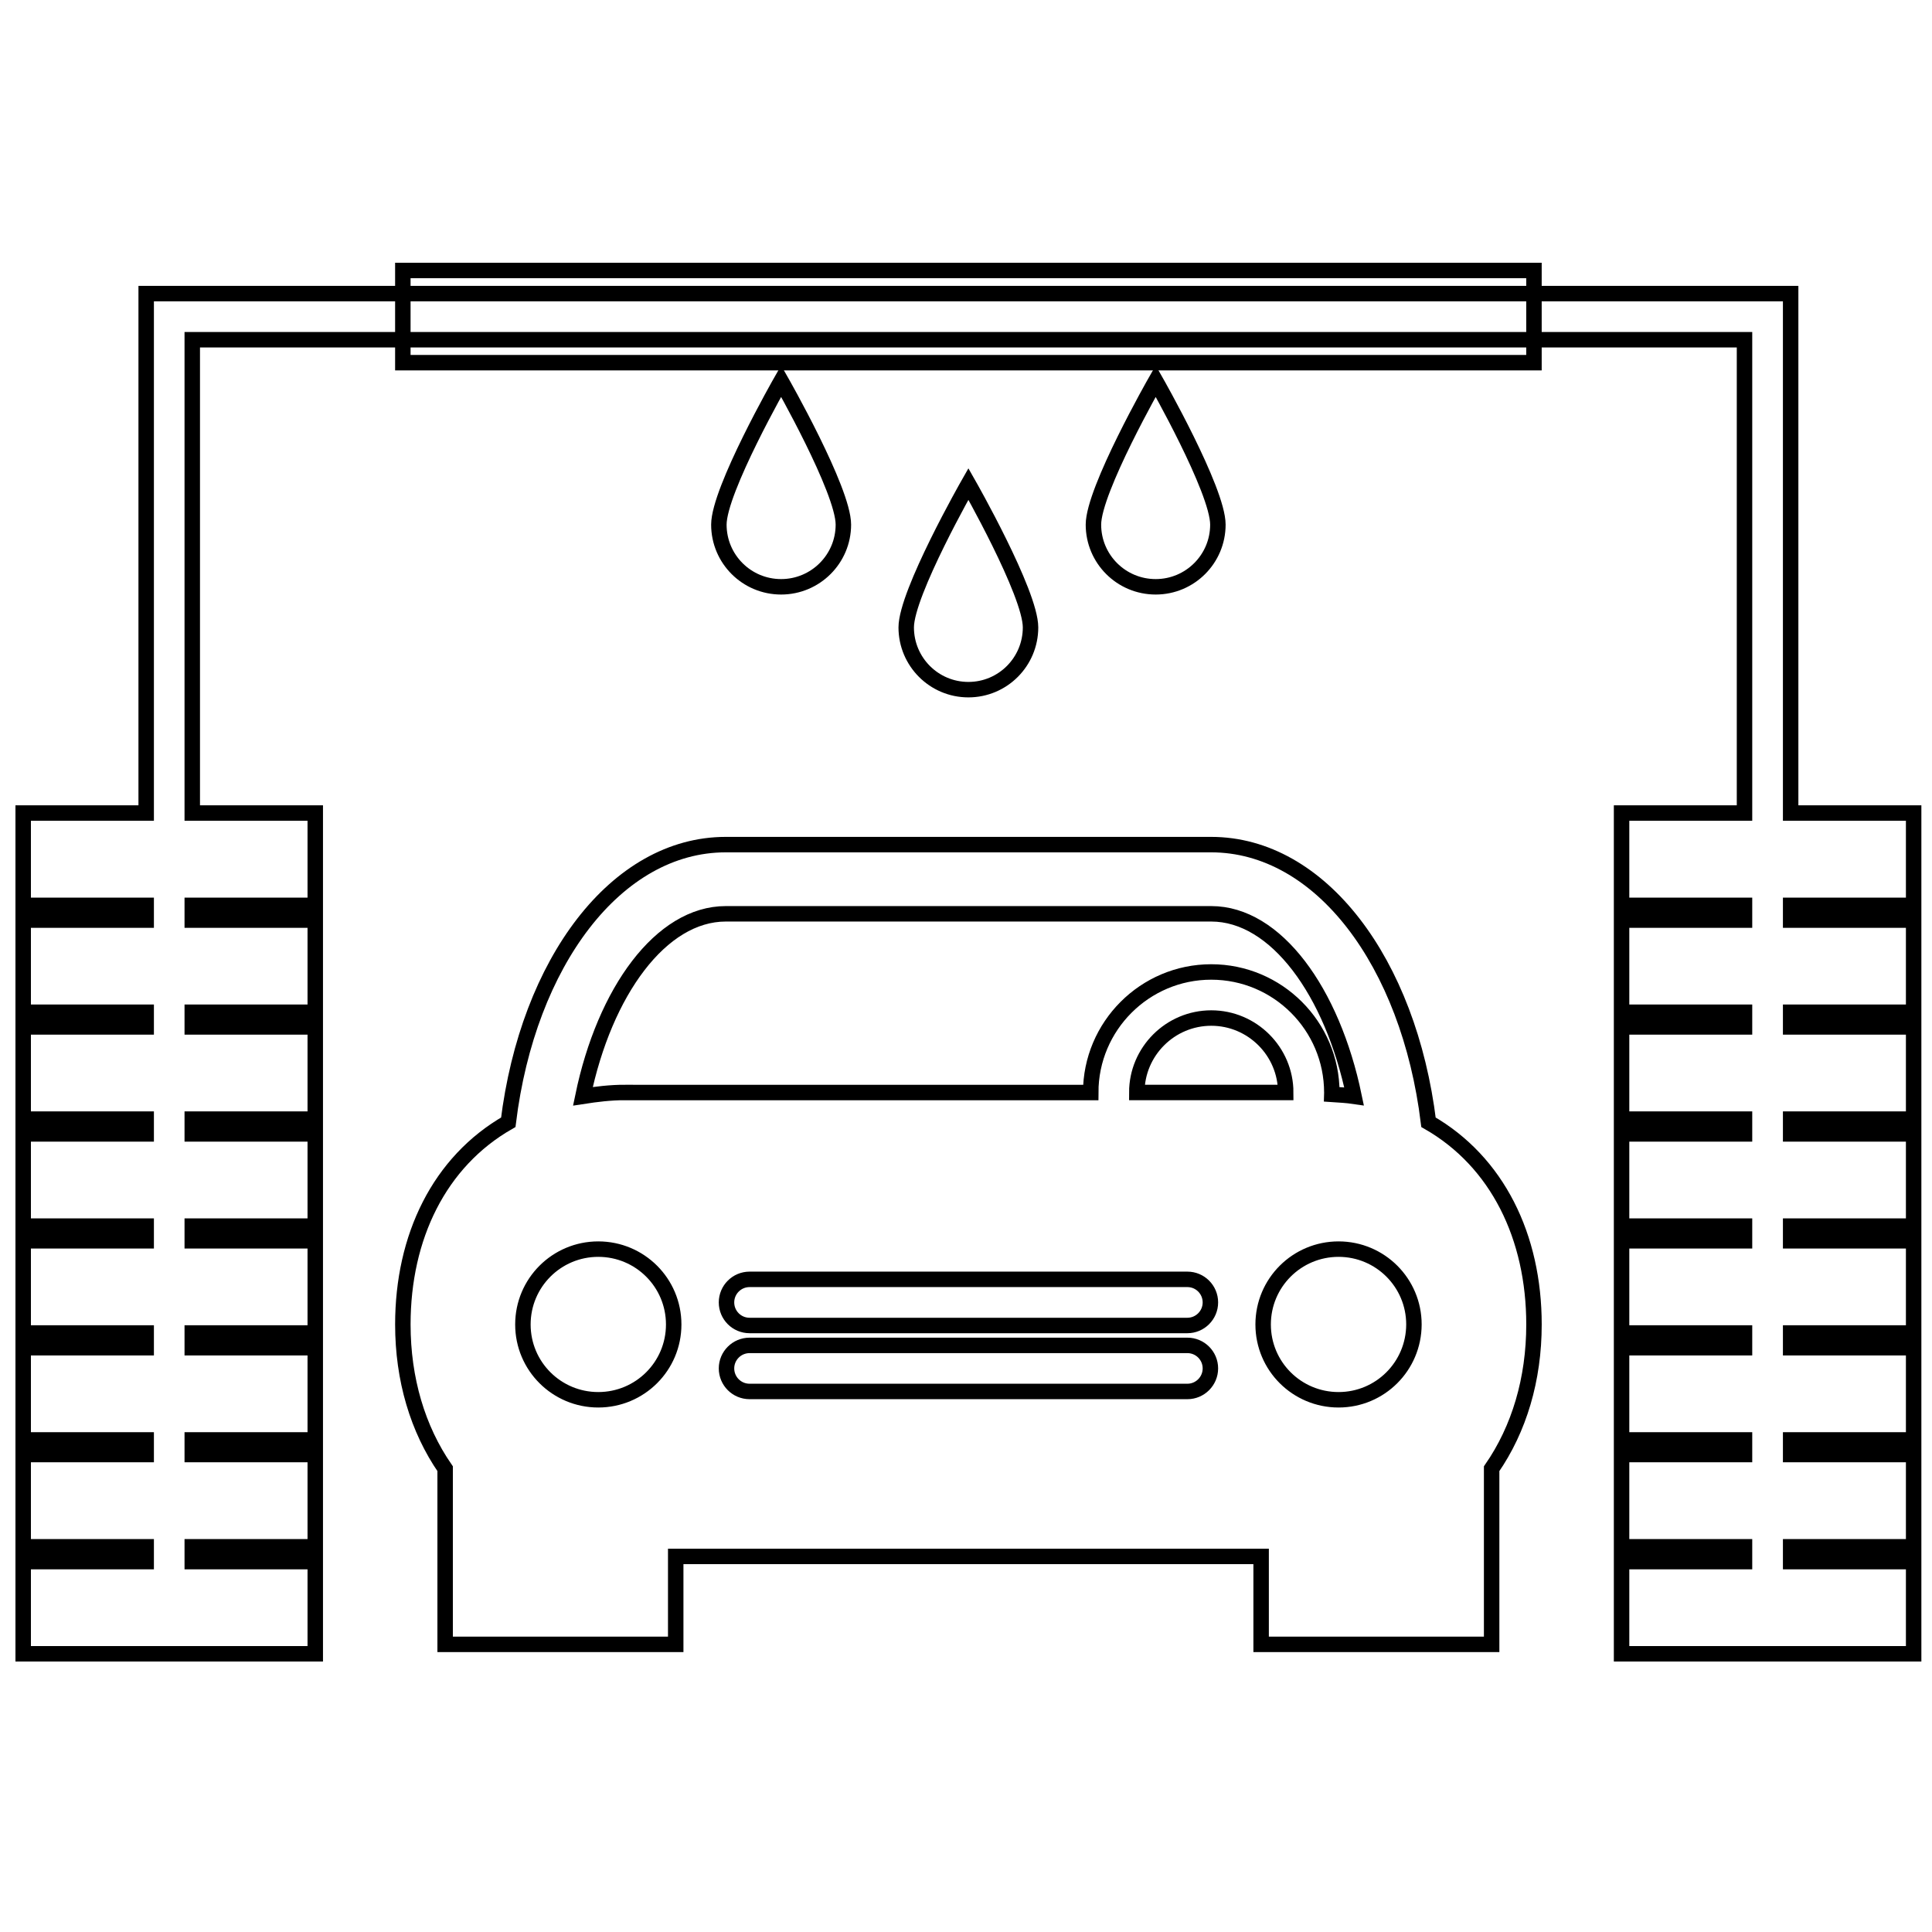
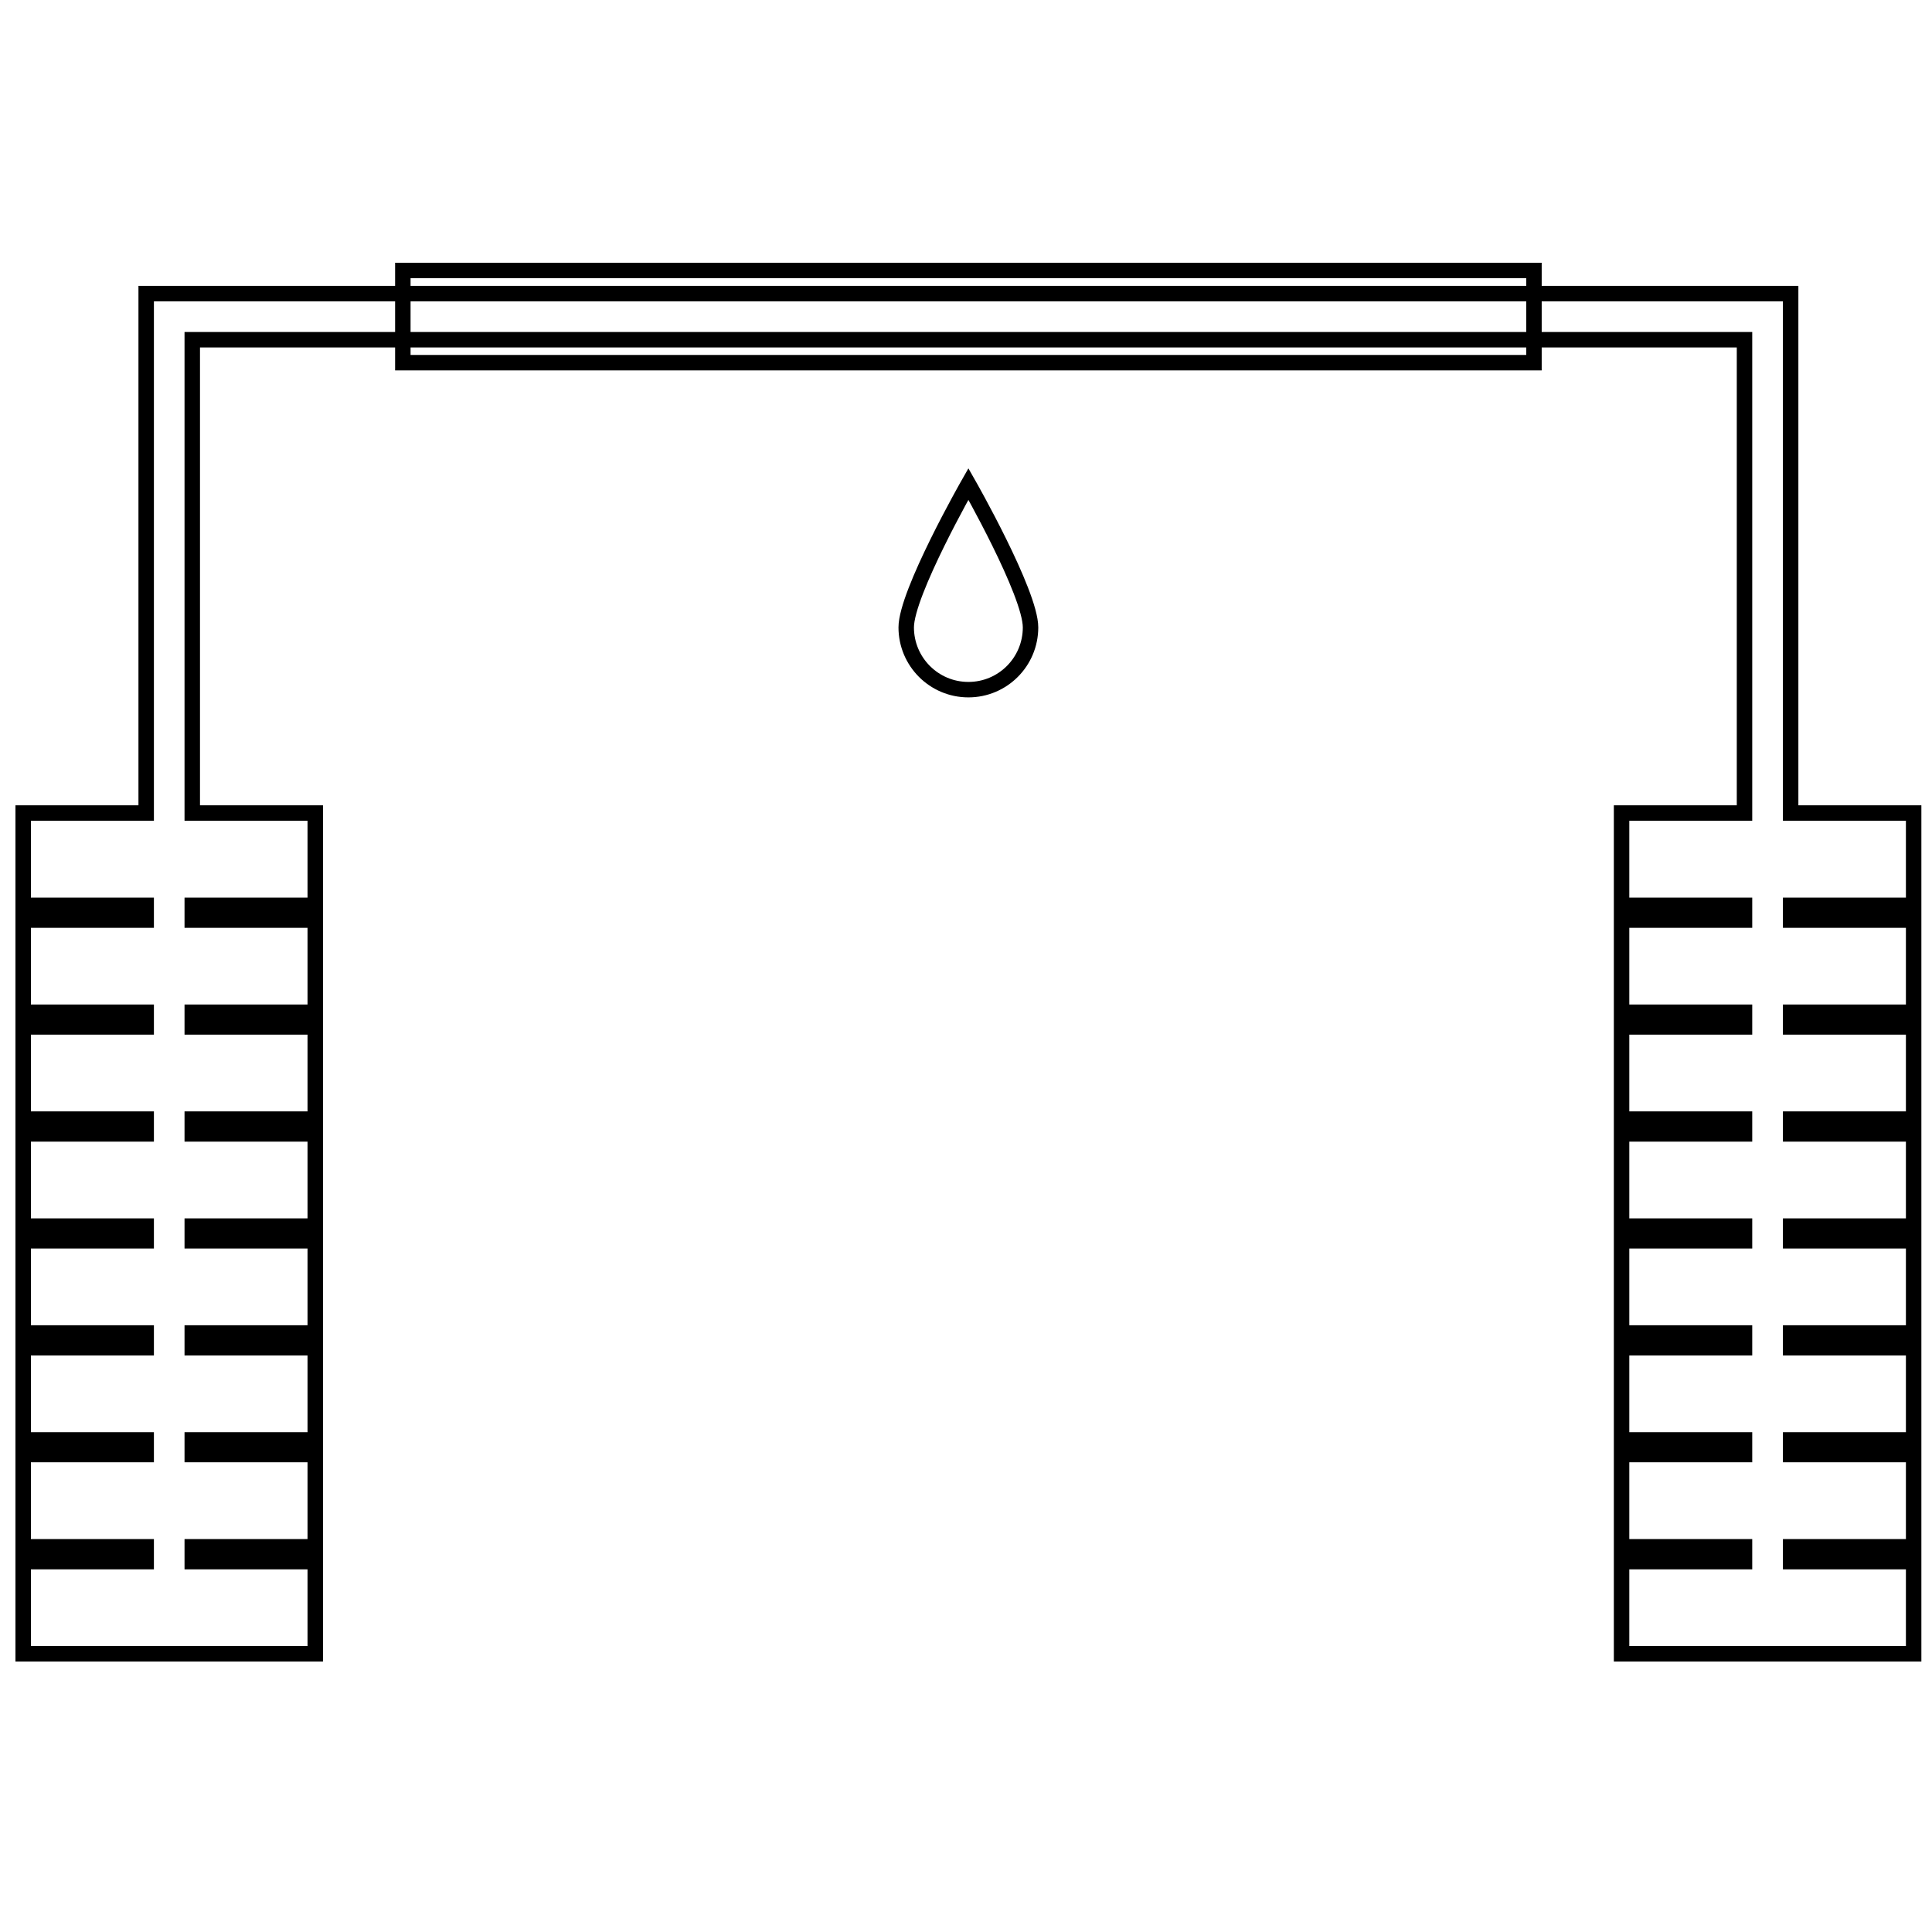
<svg xmlns="http://www.w3.org/2000/svg" width="250" height="250" viewBox="0 0 250 250" fill="none">
-   <path d="M184.847 145.22C182.302 124.492 170.871 109.293 156.722 109.293H93.904C79.756 109.293 68.316 124.5 65.771 145.22C56.834 150.333 52.129 160.069 52.129 171.387C52.129 178.473 54.045 184.907 57.601 190.052V212.778H87.437V201.403H163.189V212.778H193.017V190.052C196.573 184.923 198.497 178.49 198.497 171.387C198.497 160.061 193.776 150.333 184.847 145.22ZM77.416 181.131C72.034 181.131 67.664 176.785 67.664 171.387C67.664 165.989 72.034 161.636 77.416 161.636C82.806 161.636 87.176 165.989 87.176 171.387C87.176 176.785 82.806 181.131 77.416 181.131ZM80.905 141.364C78.964 141.364 77.17 141.592 75.425 141.861C78.239 128.26 85.553 118.247 93.911 118.247H156.739C165.08 118.247 172.394 128.26 175.216 141.861C174.279 141.723 173.292 141.674 172.306 141.608C172.306 141.526 172.338 141.446 172.338 141.372C172.338 132.769 165.341 125.772 156.731 125.772C148.136 125.772 141.139 132.769 141.139 141.372H80.905V141.364ZM153.649 180.054H96.994C95.339 180.054 94.009 178.716 94.009 177.07C94.009 175.431 95.347 174.093 96.994 174.093H153.649C155.296 174.093 156.625 175.431 156.625 177.07C156.625 178.718 155.288 180.054 153.649 180.054ZM153.649 171.517H96.994C95.339 171.517 94.009 170.179 94.009 168.533C94.009 166.886 95.347 165.548 96.994 165.548H153.649C155.296 165.548 156.625 166.886 156.625 168.533C156.625 170.179 155.288 171.517 153.649 171.517ZM147.102 141.364C147.102 136.064 151.423 131.734 156.74 131.734C162.04 131.734 166.371 136.055 166.371 141.364H147.102ZM173.21 181.131C167.82 181.131 163.45 176.785 163.45 171.387C163.45 165.989 167.82 161.636 173.21 161.636C178.592 161.636 182.962 165.989 182.962 171.387C182.947 176.785 178.593 181.131 173.21 181.131Z" stroke="black" stroke-width="2" />
  <path d="M198.494 35H52.127V46.93H198.494V35Z" stroke="black" stroke-width="2" />
  <path d="M117.264 81.185C117.264 85.629 120.859 89.241 125.311 89.241C129.756 89.241 133.351 85.638 133.351 81.185C133.351 76.733 125.311 62.626 125.311 62.626C125.311 62.626 117.264 76.741 117.264 81.185Z" stroke="black" stroke-width="2" />
-   <path d="M93.022 67.885C93.022 72.329 96.617 75.933 101.077 75.933C105.522 75.933 109.133 72.329 109.133 67.885C109.133 63.425 101.077 49.31 101.077 49.31C101.077 49.31 93.022 63.417 93.022 67.885Z" stroke="black" stroke-width="2" />
-   <path d="M141.49 67.885C141.49 72.329 145.086 75.933 149.546 75.933C153.99 75.933 157.594 72.329 157.594 67.885C157.594 63.425 149.546 49.31 149.546 49.31C149.546 49.31 141.49 63.417 141.49 67.885Z" stroke="black" stroke-width="2" />
  <path d="M247.625 117.153V105.207H231.709V37.993H18.916V105.207H3V117.153H18.916V119.061H3V130.983H18.916V132.883H3V144.813H18.916V146.729H3V158.658H18.916V160.559H3V172.487H18.916V174.395H3V186.325H18.916V188.217H3V200.155H18.916V202.071H3V214H40.794V202.071H24.878V200.155H40.794V188.217H24.878V186.325H40.794V174.395H24.878V172.487H40.794V160.559H24.878V158.658H40.794V146.729H24.878V144.813H40.794V132.883H24.878V130.983H40.794V119.061H24.878V117.153H40.794V105.207H24.878V43.961H225.739V105.207H209.831V117.153H225.739V119.061H209.831V130.983H225.739V132.883H209.831V144.813H225.739V146.729H209.831V158.658H225.739V160.559H209.831V172.487H225.739V174.395H209.831V186.325H225.739V188.217H209.831V200.155H225.739V202.071H209.831V214H247.625V202.071H231.709V200.155H247.625V188.217H231.709V186.325H247.625V174.395H231.709V172.487H247.625V160.559H231.709V158.658H247.625V146.729H231.709V144.813H247.625V132.883H231.709V130.983H247.625V119.061H231.709V117.153H247.625Z" stroke="black" stroke-width="2" />
</svg>